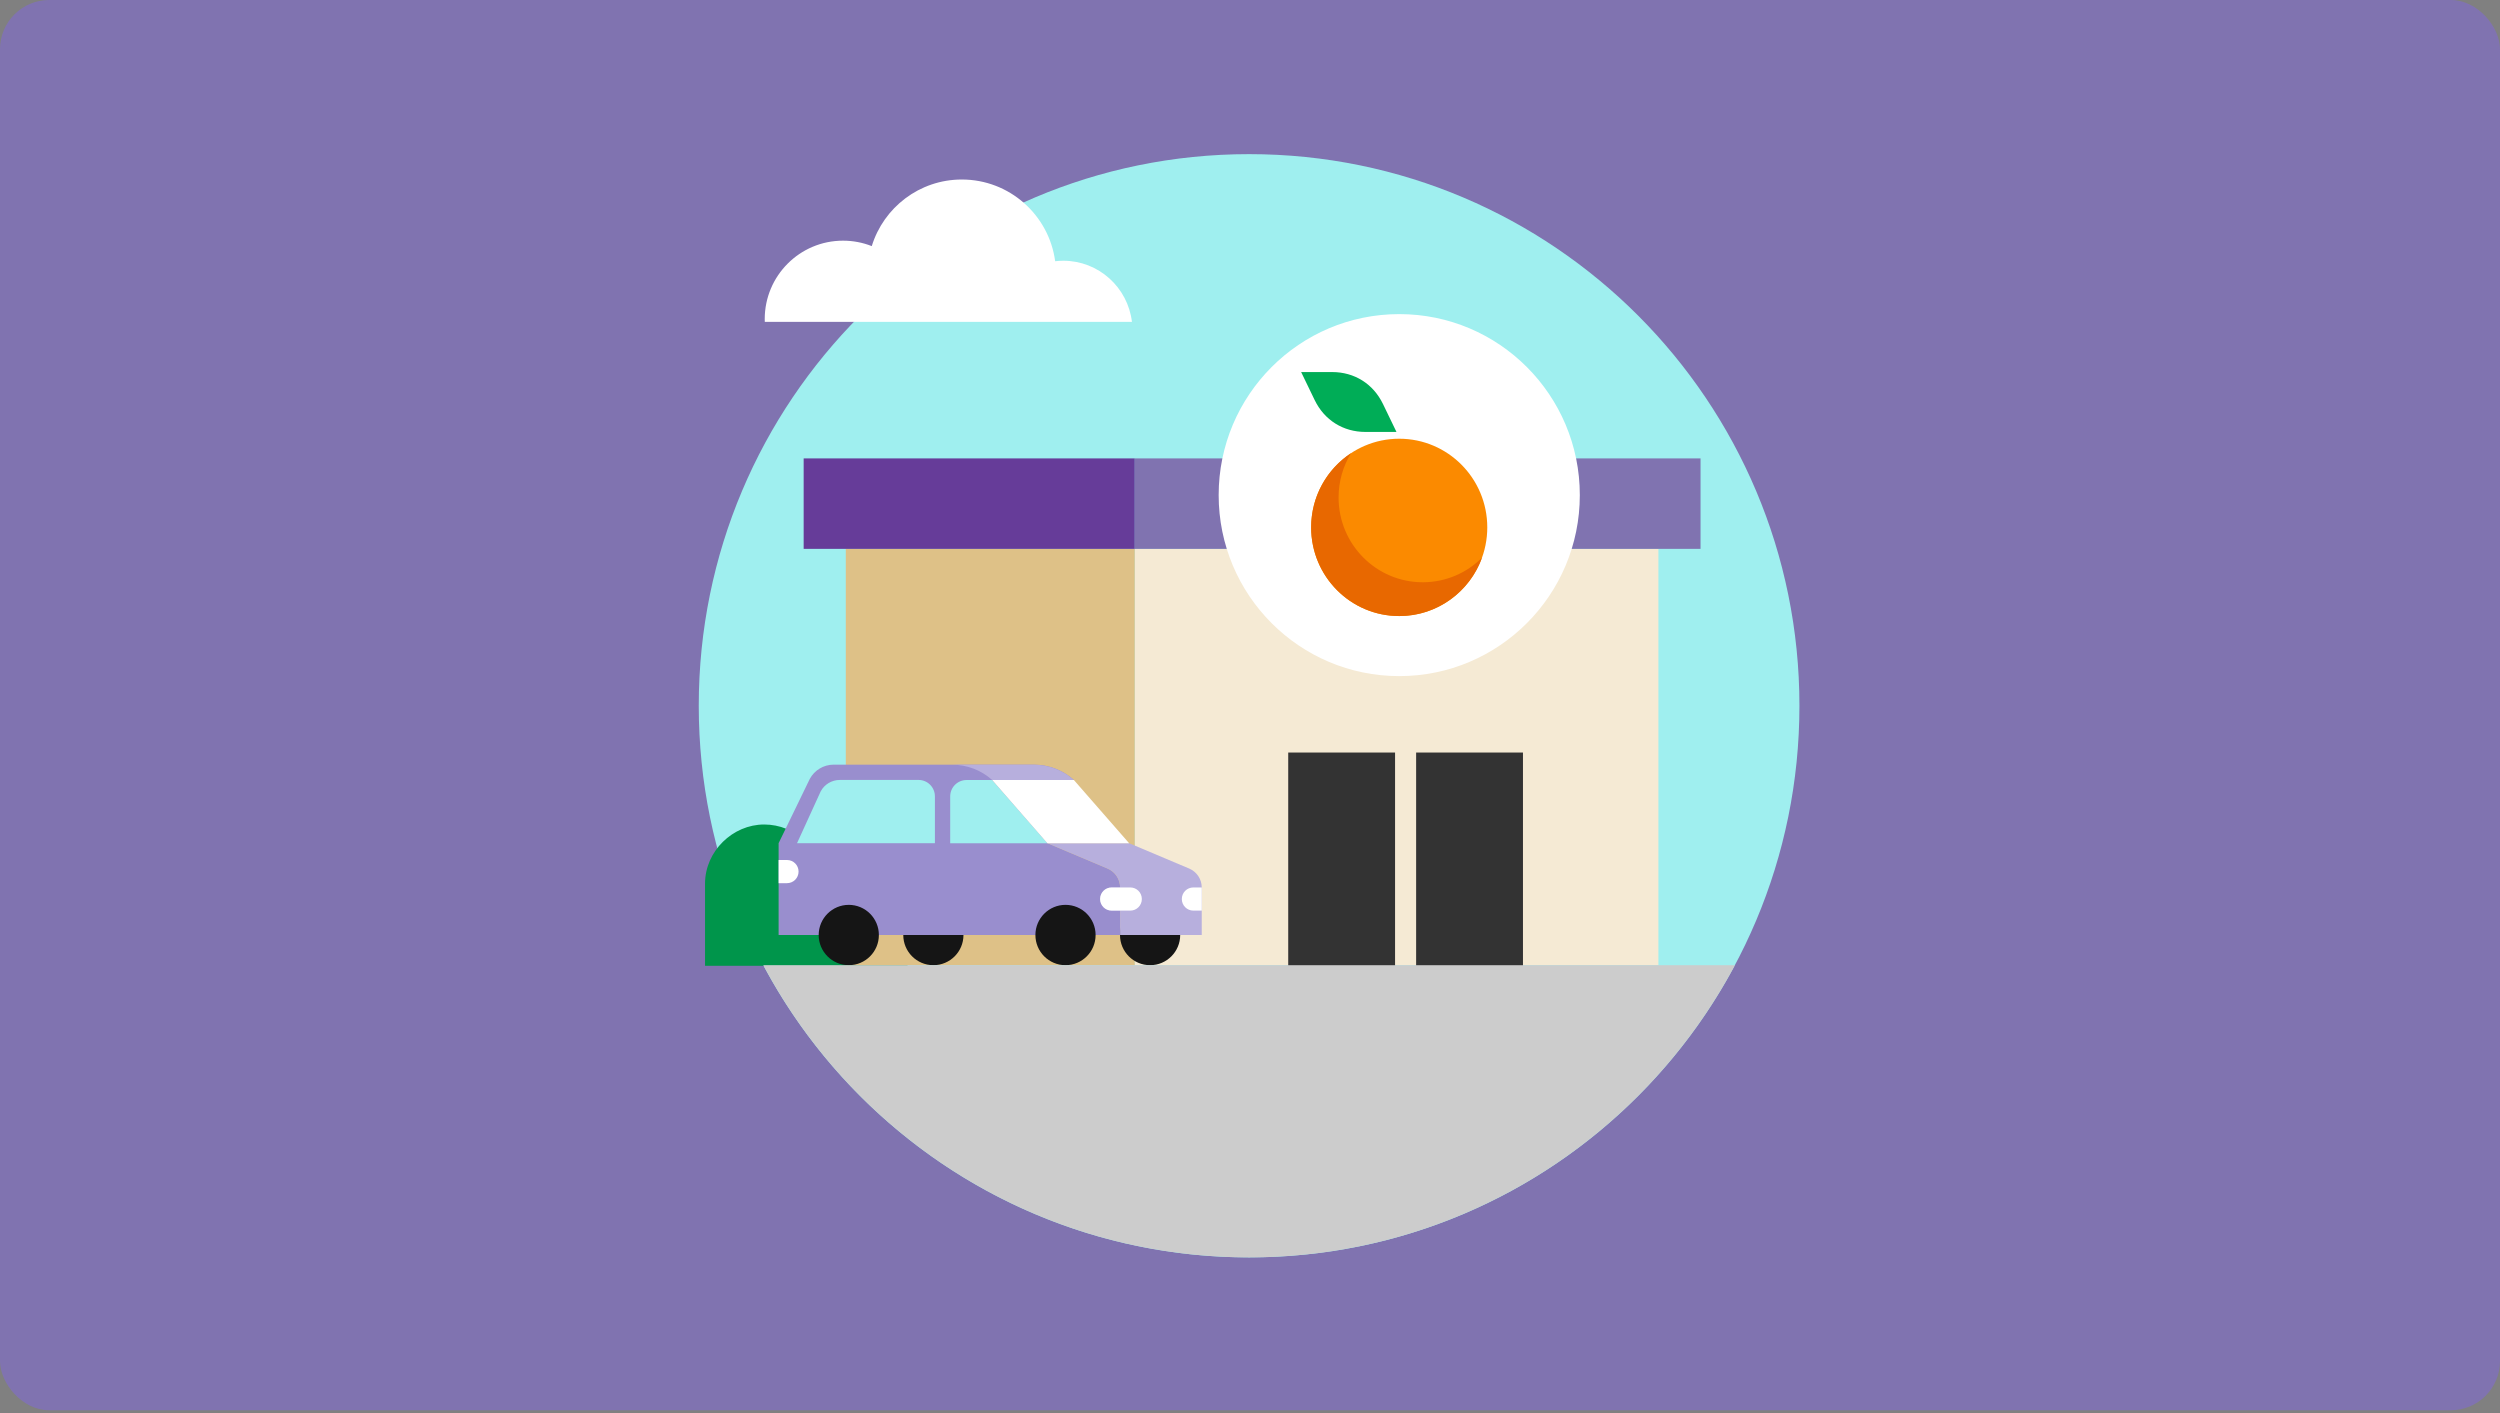
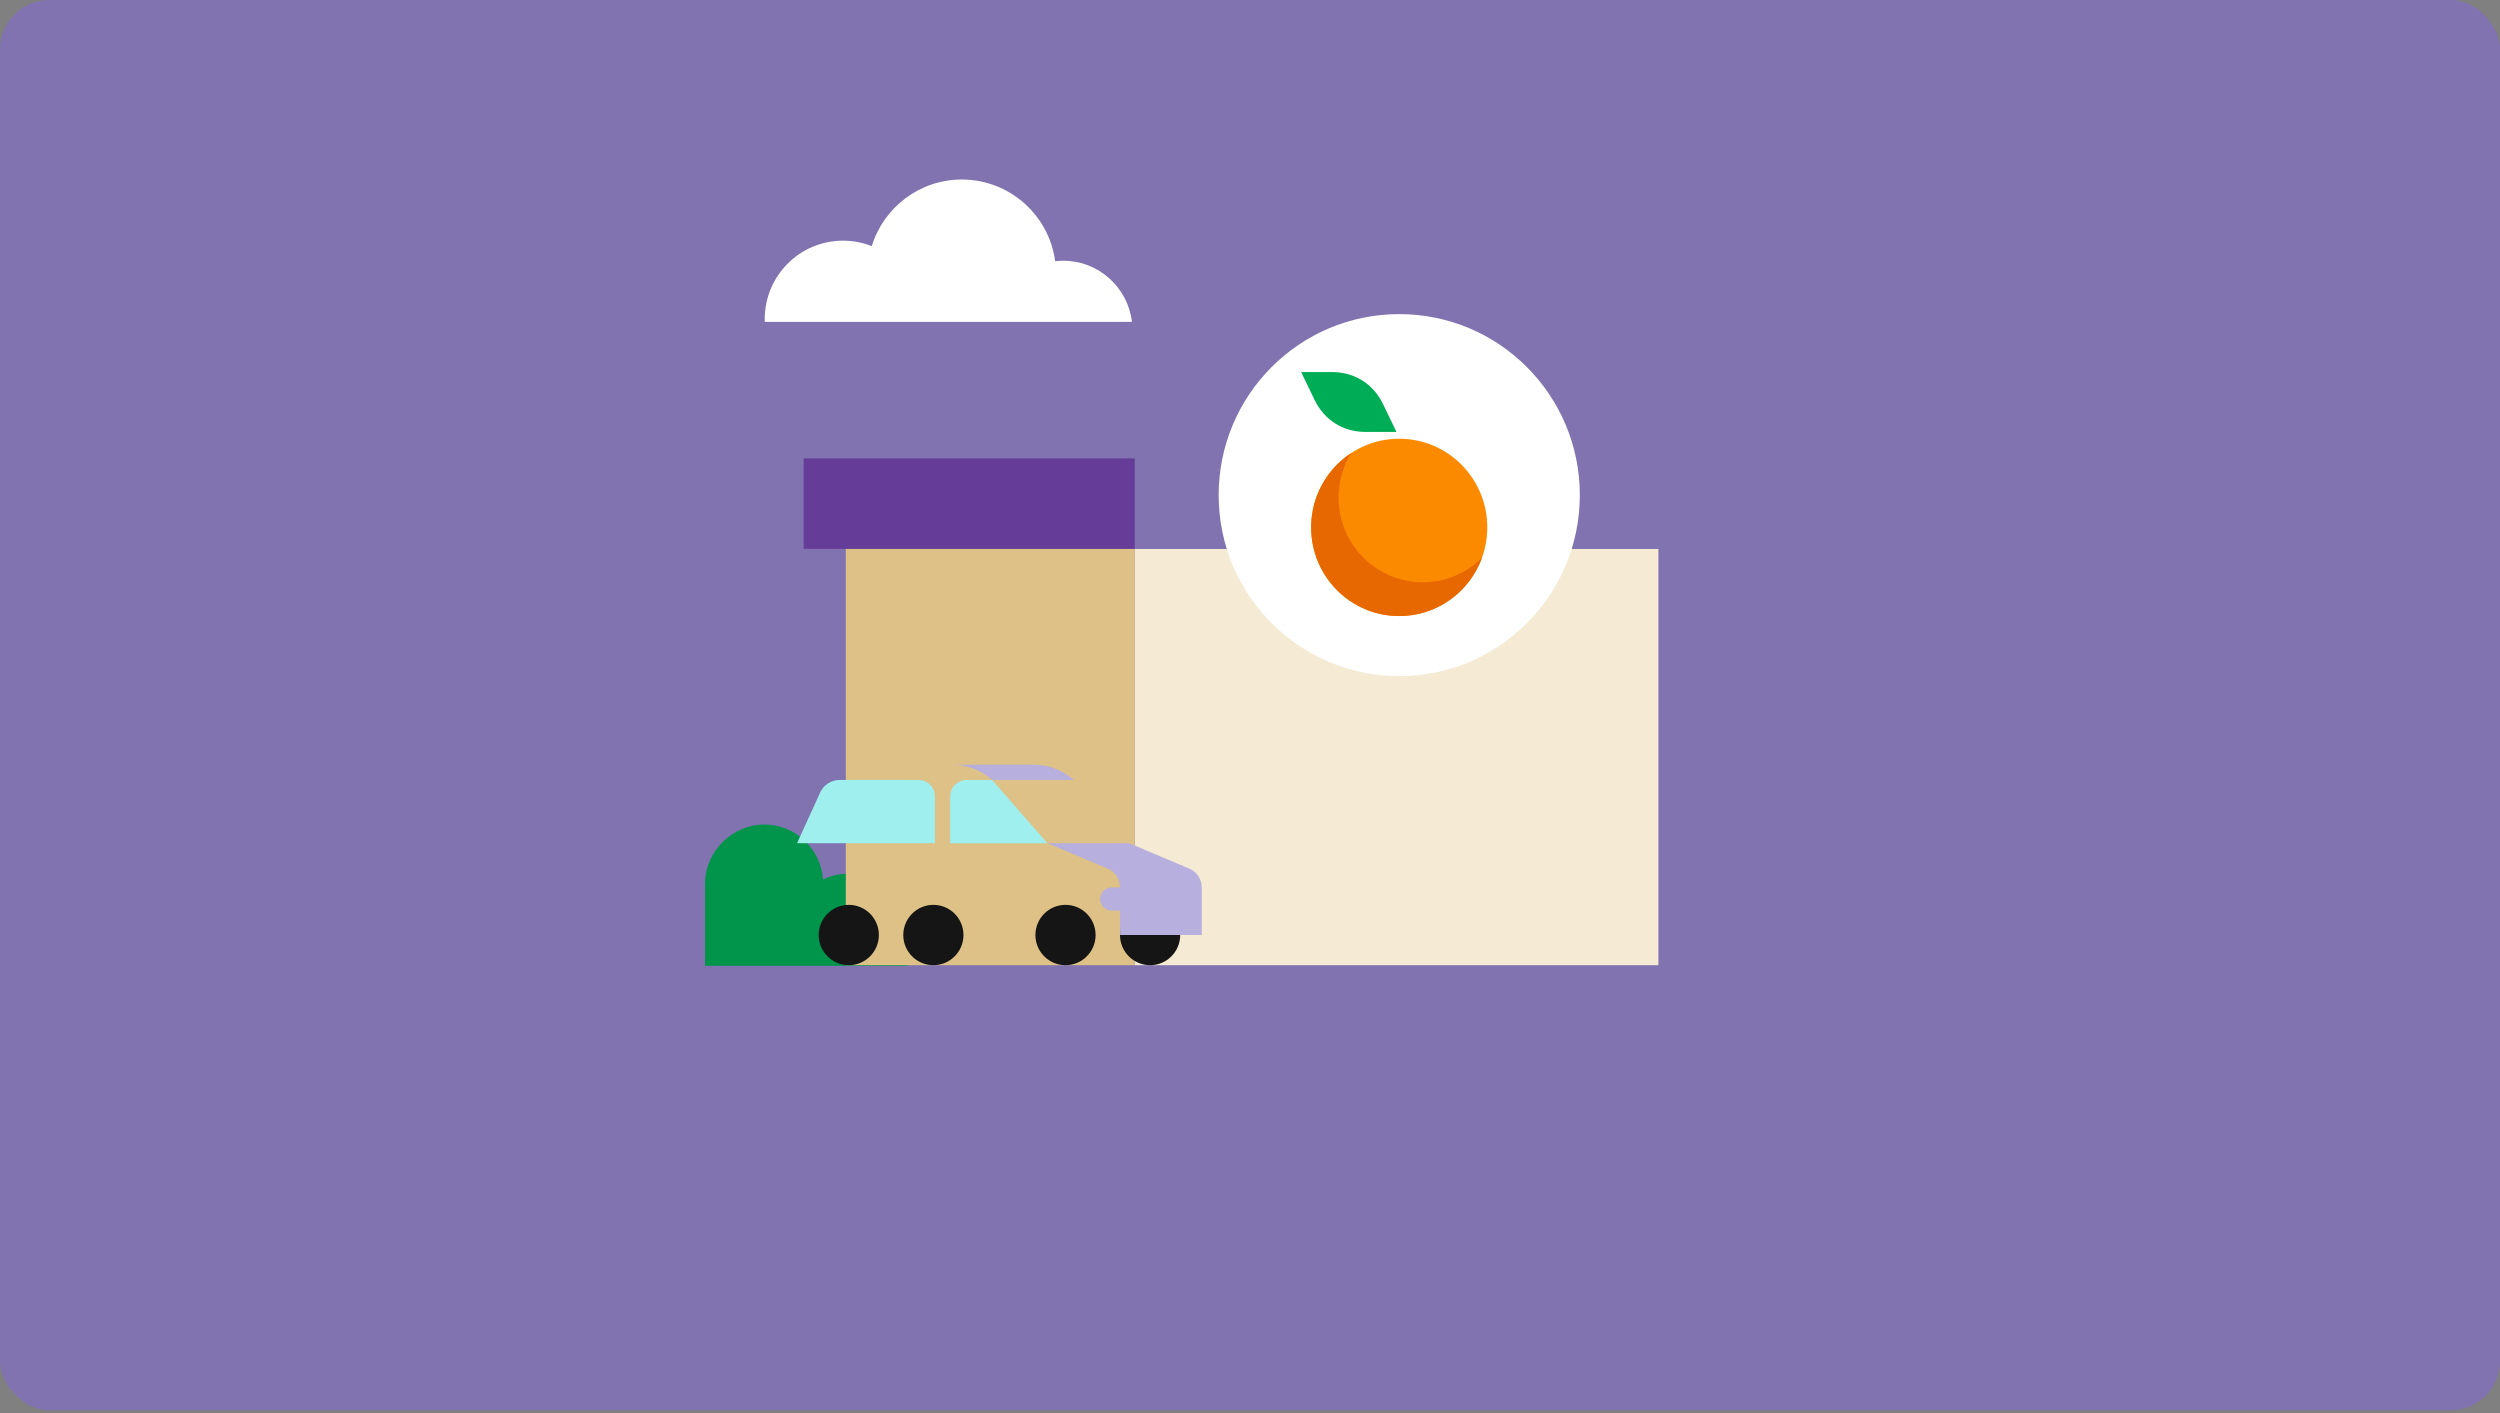
<svg xmlns="http://www.w3.org/2000/svg" fill="none" height="100%" overflow="visible" preserveAspectRatio="none" style="display: block;" viewBox="0 0 812 459" width="100%">
  <rect x="0" y="0" width="812" height="459" fill="#808080" stroke="none" />
  <g id="Graphic">
    <rect fill="#8073B0" height="458.051" id="Fill" rx="16" width="812" />
    <g id="Illustration">
      <g clip-path="url(#clip0_0_139)">
        <g id="Artwork 1">
-           <path d="M405.705 408.397C504.427 408.397 584.455 328.182 584.455 229.231C584.455 130.28 504.427 50.064 405.705 50.064C306.984 50.064 226.955 130.28 226.955 229.231C226.955 328.182 306.984 408.397 405.705 408.397Z" fill="#9FEFEF" id="Vector" />
          <path d="M294.773 313.685V303.003C294.773 292.387 286.171 283.765 275.58 283.765C272.608 283.765 269.815 284.459 267.313 285.668C266.62 275.68 258.33 267.796 248.186 267.796C238.042 267.796 228.993 276.419 228.993 287.034V313.685H294.751H294.773Z" fill="#00954B" id="Vector_2" />
          <path d="M538.65 178.28H368.559V313.495H538.65V178.28Z" fill="#F5EAD4" id="Vector_3" />
          <path d="M368.559 178.28H274.715V313.495H368.559V178.28Z" fill="#DEC187" id="Vector_4" />
          <path d="M552.336 148.886H368.559V178.28H552.336V148.886Z" fill="#8073B0" id="Vector_5" />
          <path d="M368.559 148.886H261.029V178.28H368.559V148.886Z" fill="#663C99" id="Vector_6" />
          <path d="M454.473 219.601C486.867 219.601 513.125 193.28 513.125 160.812C513.125 128.344 486.867 102.023 454.473 102.023C422.081 102.023 395.821 128.344 395.821 160.812C395.821 193.28 422.081 219.601 454.473 219.601Z" fill="white" id="Vector_7" />
          <path clip-rule="evenodd" d="M449.182 131.202L453.572 140.29L443.5 140.295C436.267 140.299 430.156 136.462 427.003 129.938L422.613 120.851L432.685 120.845C439.918 120.841 446.029 124.678 449.182 131.202Z" fill="#00AD57" fill-rule="evenodd" id="Vector_8" />
          <path d="M454.466 200.092C470.263 200.092 483.068 187.199 483.068 171.295C483.068 155.391 470.263 142.498 454.466 142.498C438.669 142.498 425.864 155.391 425.864 171.295C425.864 187.199 438.669 200.092 454.466 200.092Z" fill="#FB8A00" id="Vector_9" />
          <path clip-rule="evenodd" d="M481.354 181.14C476.414 186.071 469.613 189.117 462.107 189.117C447.01 189.117 434.772 176.796 434.772 161.596C434.772 156.314 436.249 151.38 438.812 147.19C431.014 152.333 425.861 161.208 425.861 171.295C425.861 187.199 438.669 200.092 454.466 200.092C466.829 200.092 477.359 192.196 481.354 181.14Z" fill="#E86800" fill-rule="evenodd" id="Vector_10" />
-           <path clip-rule="evenodd" d="M418.414 244.417H453.116V313.986H418.414V244.417ZM459.958 244.417H494.66V313.986H459.958V244.417Z" fill="#333333" fill-rule="evenodd" id="Vector_11" />
          <path d="M345.377 84.687C344.483 84.687 343.589 84.755 342.718 84.844C340.707 69.861 327.904 58.305 312.397 58.305C298.633 58.305 286.992 67.42 283.149 79.939C280.267 78.797 277.116 78.17 273.81 78.17C259.778 78.17 248.382 89.57 248.382 103.657C248.382 103.948 248.382 104.239 248.405 104.553H367.653C366.335 93.377 356.861 84.687 345.354 84.687H345.377Z" fill="white" id="Vector_12" />
          <path clip-rule="evenodd" d="M312.935 303.695C312.935 309.105 308.558 313.493 303.16 313.493C297.761 313.493 293.384 309.105 293.384 303.695C293.384 298.284 297.761 293.896 303.16 293.896C308.558 293.896 312.935 298.284 312.935 303.695ZM383.327 303.695C383.327 309.105 378.95 313.493 373.551 313.493C368.152 313.493 363.776 309.105 363.776 303.695C363.776 298.284 368.152 293.896 373.551 293.896C378.95 293.896 383.327 298.284 383.327 303.695Z" fill="#151515" fill-rule="evenodd" id="Vector_13" />
-           <path d="M363.809 288.242C363.809 285.554 362.201 283.158 359.743 282.105L340.214 273.863L322.272 253.326H348.794C345.219 250.124 340.594 248.355 335.79 248.355H270.77C267.53 248.355 264.558 250.146 263.017 252.991L252.895 273.863V303.695H363.809V288.242Z" fill="#998ECE" id="Vector_14" />
          <path clip-rule="evenodd" d="M285.459 303.695C285.459 309.105 281.082 313.493 275.684 313.493C270.285 313.493 265.908 309.105 265.908 303.695C265.908 298.284 270.285 293.896 275.684 293.896C281.082 293.896 285.459 298.284 285.459 303.695ZM355.851 303.695C355.851 309.105 351.474 313.493 346.075 313.493C340.677 313.493 336.3 309.105 336.3 303.695C336.3 298.284 340.677 293.896 346.075 293.896C351.474 293.896 355.851 298.284 355.851 303.695Z" fill="#151515" fill-rule="evenodd" id="Vector_15" />
          <path clip-rule="evenodd" d="M298.341 253.326C301.291 253.326 303.659 255.723 303.659 258.657V273.863H258.882L266.569 257.022C267.798 254.737 270.188 253.326 272.78 253.326H298.341ZM313.941 253.349H322.253L340.195 273.886H308.623V258.679C308.623 255.723 311.014 253.349 313.941 253.349Z" fill="#9FEFEF" fill-rule="evenodd" id="Vector_16" />
          <path clip-rule="evenodd" d="M309.269 248.379C314.073 248.379 318.698 250.148 322.273 253.351H348.795C345.22 250.148 340.595 248.379 335.791 248.379H309.269ZM390.323 303.697V288.244C390.323 285.556 388.714 283.16 386.256 282.107L366.728 273.866H340.206L359.734 282.107C362.192 283.138 363.801 285.556 363.801 288.244H361.075C358.997 288.244 357.321 289.923 357.321 292.006C357.321 294.089 358.997 295.769 361.075 295.769H363.801V303.697H390.323Z" fill="#B7AFDD" fill-rule="evenodd" id="Vector_17" />
-           <path clip-rule="evenodd" d="M348.8 253.351L366.742 273.888H340.198L322.278 253.351H348.8ZM367.117 295.767H361.062C358.984 295.767 357.308 294.087 357.308 292.004C357.308 289.921 358.984 288.242 361.062 288.242H367.117C369.195 288.242 370.871 289.921 370.871 292.004C370.871 294.087 369.195 295.767 367.117 295.767ZM390.334 288.242H387.608C385.53 288.242 383.855 289.921 383.855 292.004C383.855 294.087 385.53 295.767 387.608 295.767H390.334V288.264V288.242ZM255.621 286.853H252.895V286.831V279.328H255.621C257.699 279.328 259.375 281.008 259.375 283.091C259.375 285.173 257.699 286.853 255.621 286.853Z" fill="white" fill-rule="evenodd" id="Vector_18" />
-           <path clip-rule="evenodd" d="M563.497 313.495C533.415 369.968 474.039 408.397 405.71 408.397C337.379 408.397 278.004 369.968 247.923 313.495H563.497Z" fill="#CCCCCC" fill-rule="evenodd" id="Vector_19" />
        </g>
      </g>
    </g>
  </g>
  <defs>
    <clipPath id="clip0_0_139">
      <rect fill="white" height="395.59" rx="16" width="393.508" x="208.206" y="31.231" />
    </clipPath>
  </defs>
</svg>